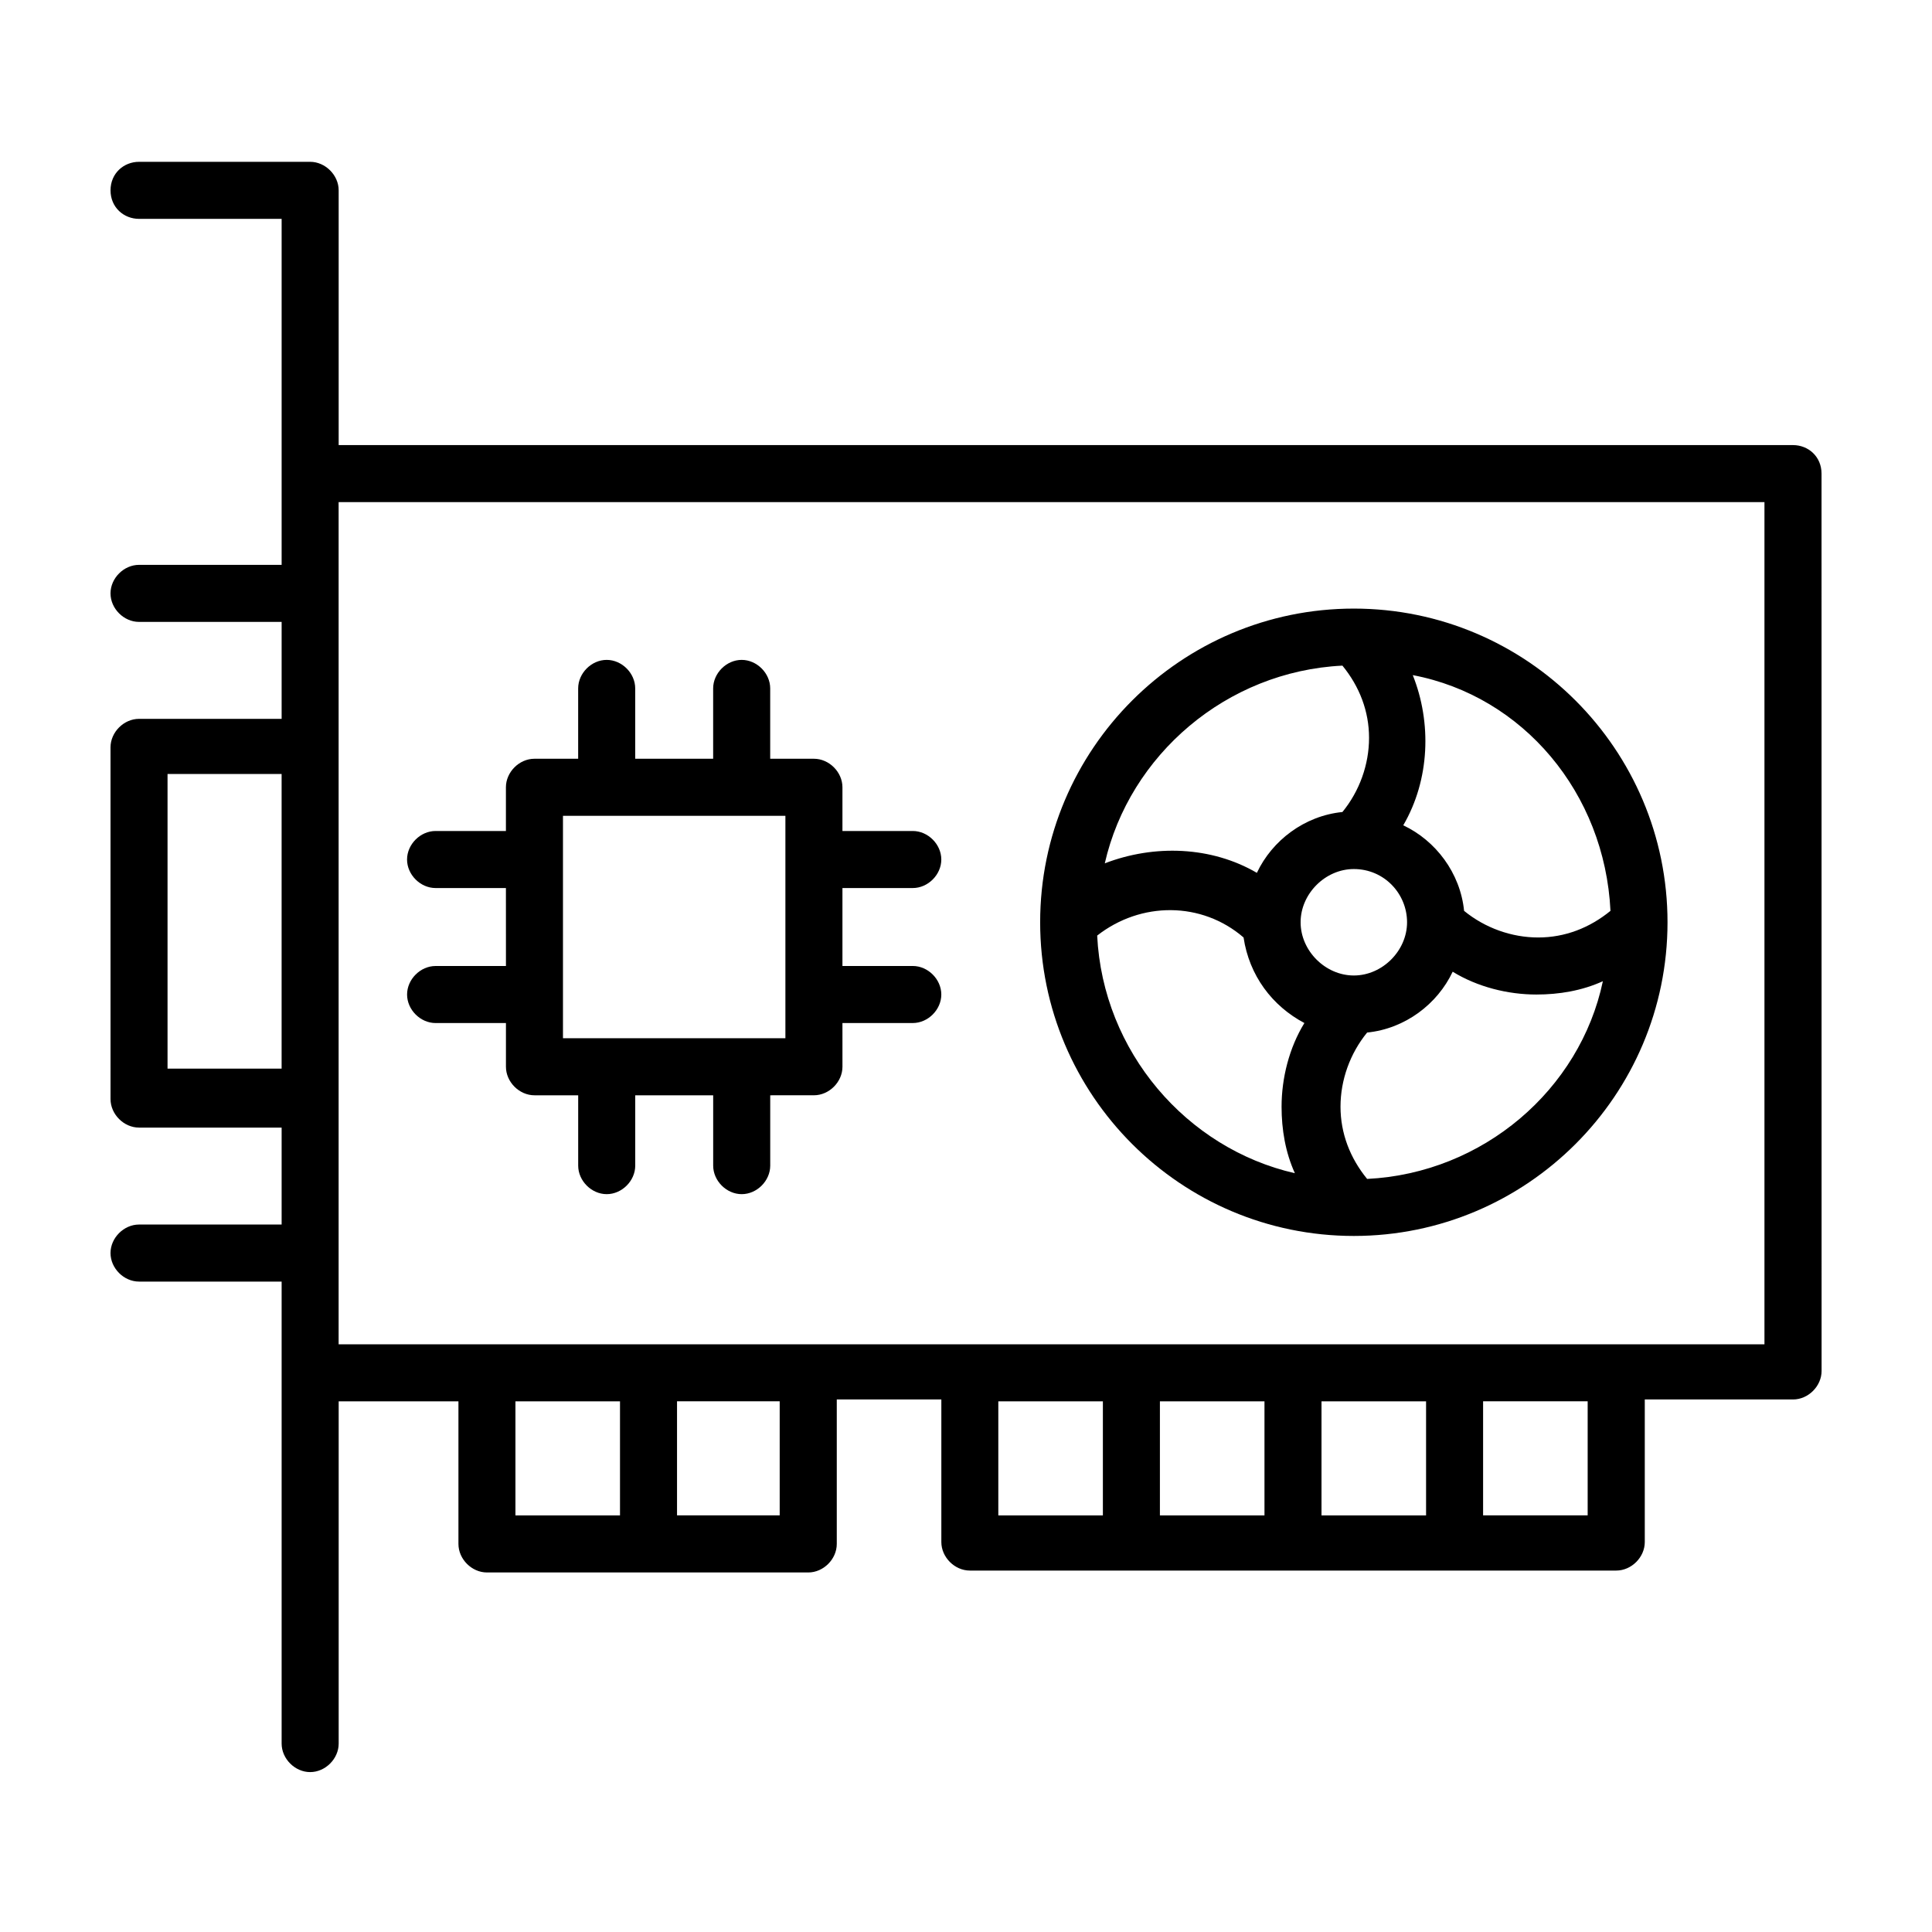
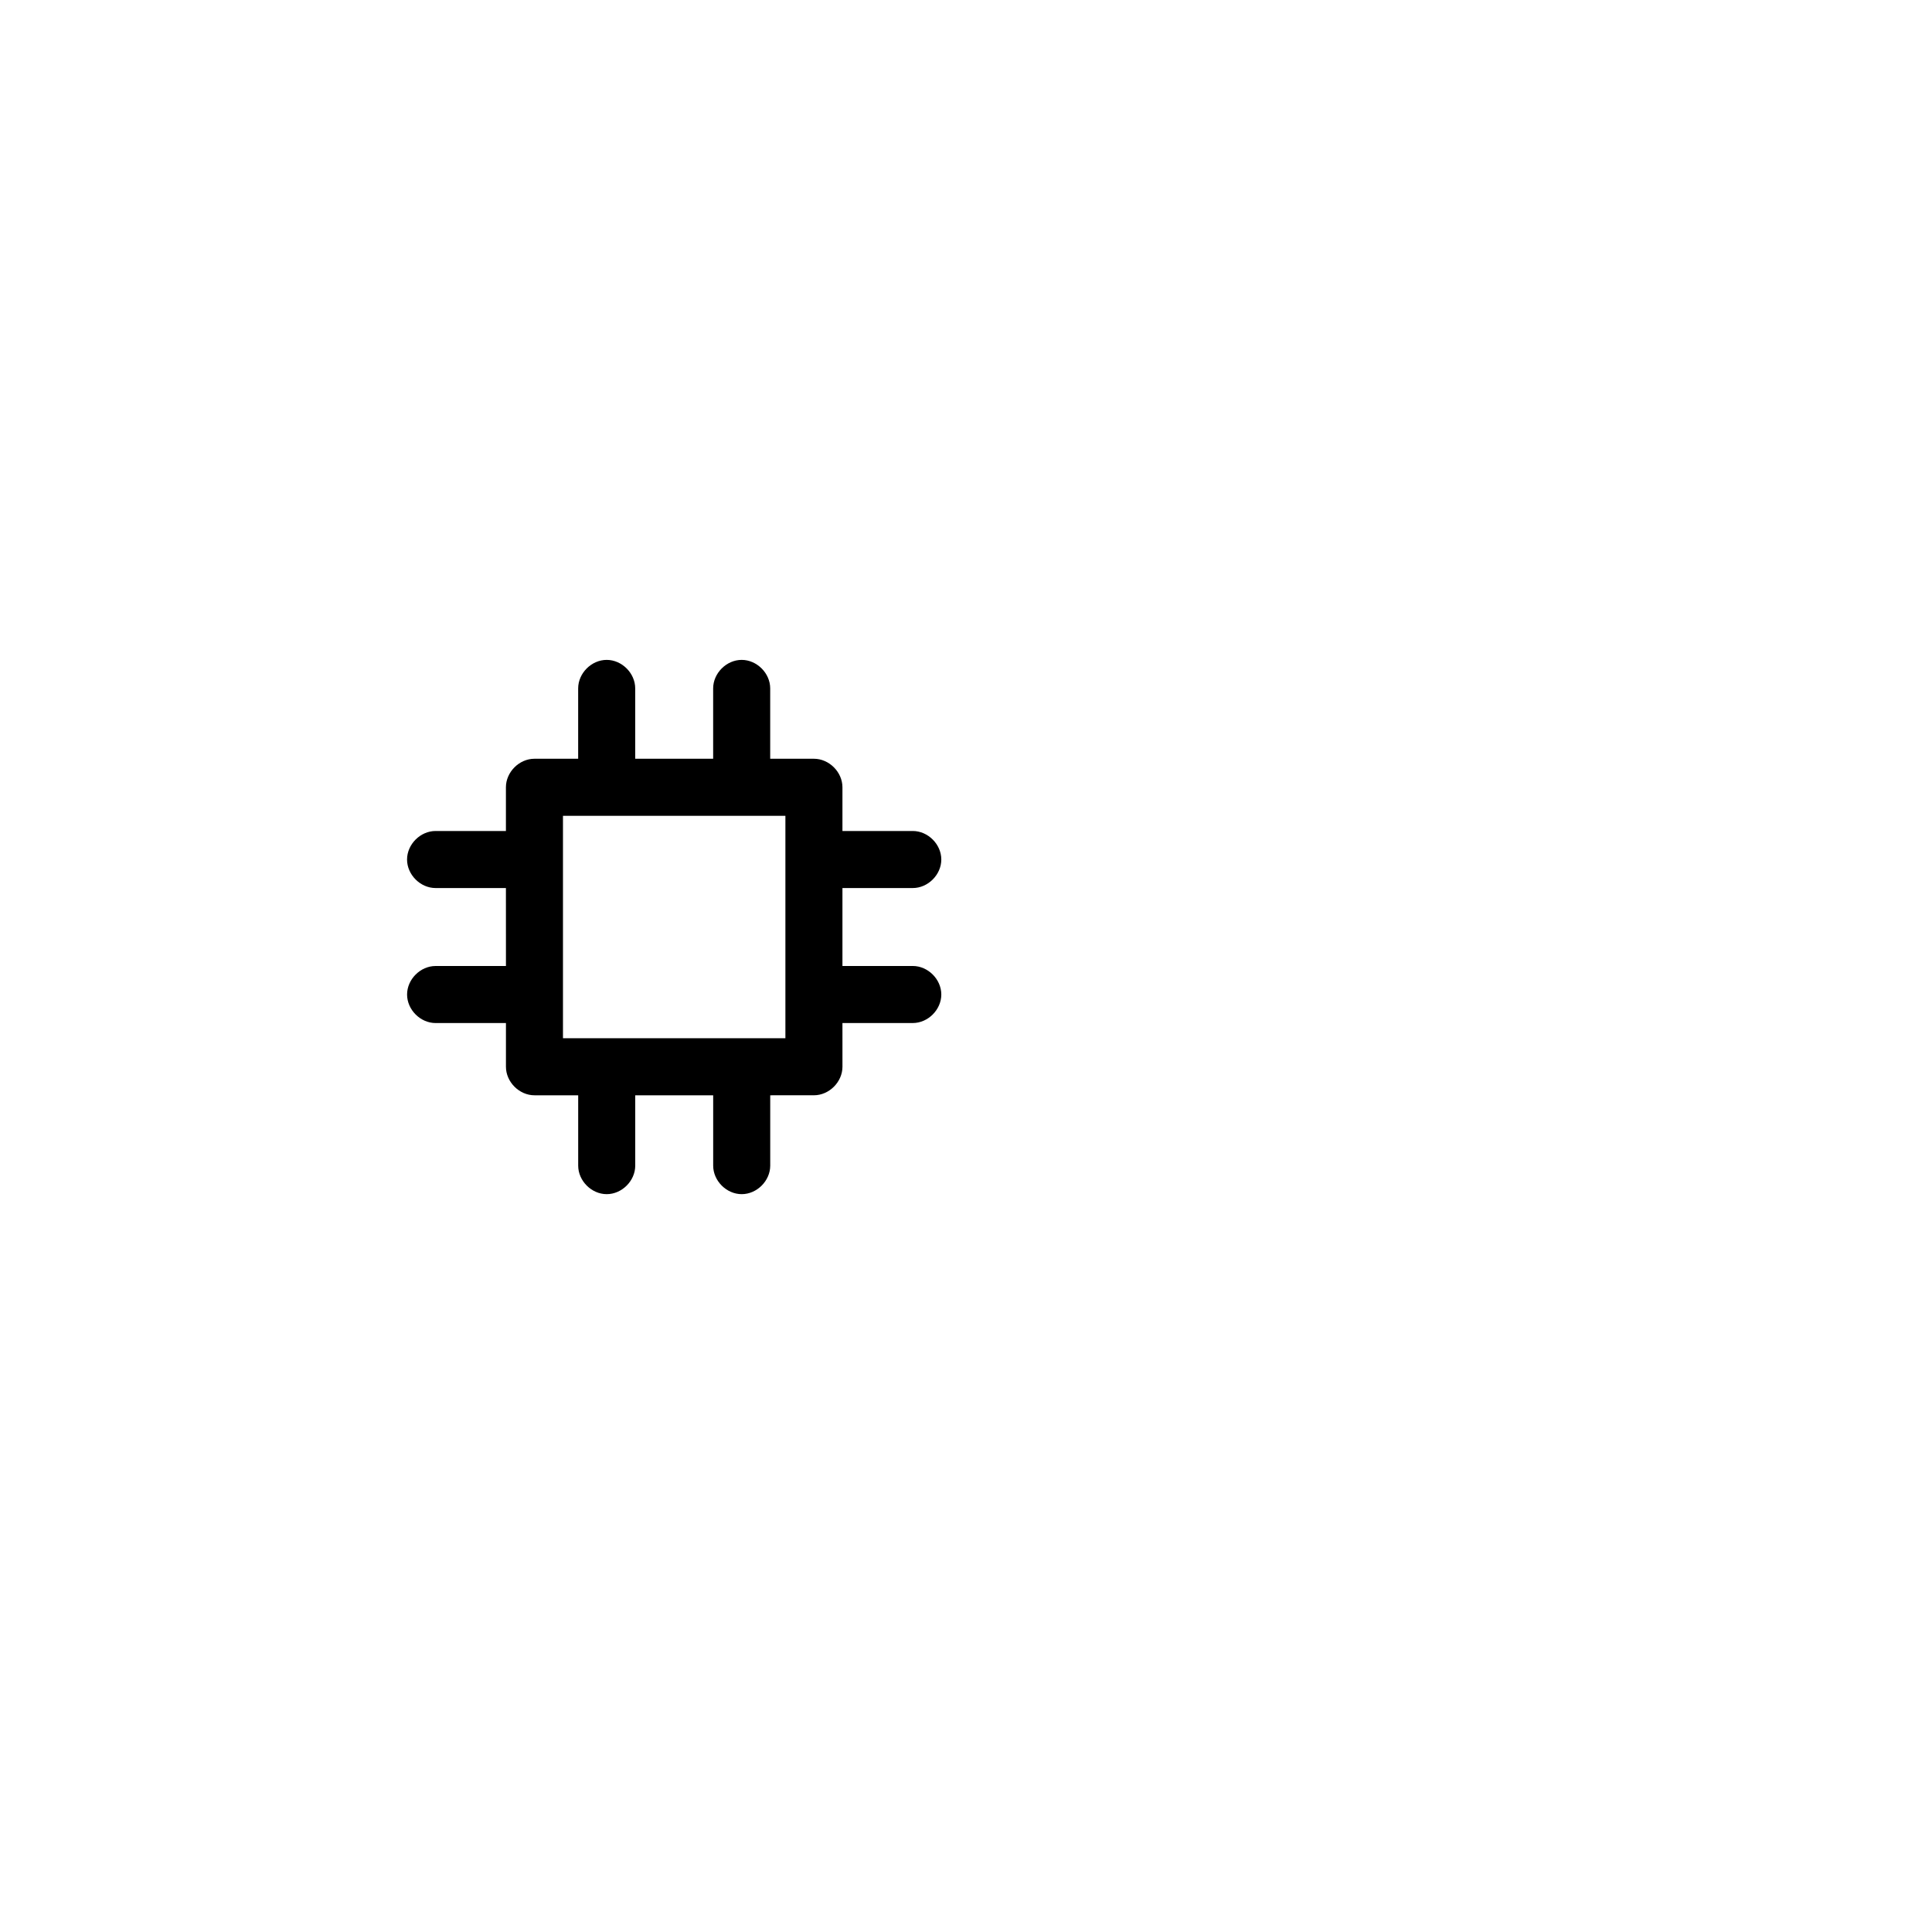
<svg xmlns="http://www.w3.org/2000/svg" fill="#000000" width="800px" height="800px" version="1.1" viewBox="144 144 512 512">
  <g>
-     <path d="m619.16 261.95h-385.41v-67.508c0-4.031-3.527-7.559-7.559-7.559h-45.344c-4.027 0-7.555 3.023-7.555 7.559 0 4.535 3.527 7.559 7.559 7.559l37.785-0.004v91.695h-37.789c-4.031 0-7.559 3.527-7.559 7.559s3.527 7.559 7.559 7.559l37.789-0.004v25.695h-37.789c-4.031 0-7.559 3.527-7.559 7.559l0.004 93.203c0 4.031 3.527 7.559 7.559 7.559h37.785v25.695l-37.789-0.004c-4.031 0-7.559 3.527-7.559 7.559s3.527 7.559 7.559 7.559h37.789v122.43c0 4.031 3.527 7.559 7.559 7.559s7.559-3.527 7.559-7.559v-90.688h31.738v37.785c0 4.031 3.527 7.559 7.559 7.559h85.145c4.031 0 7.559-3.527 7.559-7.559v-38.289h27.711v37.785c0 4.031 3.527 7.559 7.559 7.559h171.3c4.031 0 7.559-3.527 7.559-7.559v-37.785h39.297c4.031 0 7.559-3.527 7.559-7.559l-0.016-237.8c0-4.535-3.523-7.559-7.555-7.559zm-430.76 165.75v-78.594h30.23v78.09h-30.23zm92.195 87.664h27.711v30.23h-27.711zm70.031 30.227h-27.207v-30.23h27.207zm57.938-30.227h27.711v30.23h-27.711zm70.535 0v30.23h-27.711v-30.23zm42.824 0v30.23h-27.711v-30.23zm42.824 30.227h-27.711v-30.23h27.711zm46.852-45.34h-377.86v-223.19h377.86z" />
    <path d="m259.44 400c-4.031 0-7.559 3.527-7.559 7.559s3.527 7.559 7.559 7.559h18.641v11.586c0 4.031 3.527 7.559 7.559 7.559h11.586v18.641c0 4.031 3.527 7.559 7.559 7.559s7.559-3.527 7.559-7.559v-18.641h20.656v18.641c0 4.031 3.527 7.559 7.559 7.559s7.559-3.527 7.559-7.559v-18.641l11.582-0.004c4.031 0 7.559-3.527 7.559-7.559l-0.004-11.586h18.641c4.031 0 7.559-3.527 7.559-7.559s-3.527-7.559-7.559-7.559h-18.641v-20.656h18.641c4.031 0 7.559-3.527 7.559-7.559s-3.527-7.559-7.559-7.559h-18.641v-11.586c0-4.031-3.527-7.559-7.559-7.559h-11.586v-18.641c0-4.031-3.527-7.559-7.559-7.559s-7.559 3.527-7.559 7.559v18.641h-20.656v-18.641c0-4.031-3.527-7.559-7.559-7.559s-7.559 3.527-7.559 7.559v18.641h-11.586c-4.031 0-7.559 3.527-7.559 7.559v11.586h-18.641c-4.031 0-7.559 3.527-7.559 7.559s3.527 7.559 7.559 7.559h18.641l0.008 20.66zm33.754-39.801h58.945v58.945h-58.945z" />
-     <path d="m502.78 471.54c45.848 0 83.129-37.281 83.129-83.129s-37.281-83.129-83.129-83.129-83.129 37.281-83.129 83.129 37.281 83.129 83.129 83.129zm-68.016-79.602c11.586-9.07 27.711-9.07 38.793 0.504 1.512 10.078 7.559 18.137 16.121 22.672-4.031 6.551-6.047 14.609-6.047 22.168 0 6.047 1.008 12.09 3.527 17.633-28.715-6.551-50.883-32.242-52.395-62.977zm68.016-17.633c8.062 0 14.105 6.551 14.105 14.105 0 7.559-6.551 14.105-14.105 14.105-7.559 0-14.105-6.551-14.105-14.105-0.004-7.555 6.547-14.105 14.105-14.105zm3.523 82.121c-4.535-5.543-7.055-12.09-7.055-19.145s2.519-14.105 7.055-19.648c10.078-1.008 18.641-7.559 22.672-16.121 6.551 4.031 14.609 6.047 22.168 6.047 6.047 0 12.09-1.008 17.633-3.527-6.043 28.715-31.738 50.883-62.473 52.395zm64.488-71.039c-5.543 4.535-12.09 7.055-19.145 7.055-7.055 0-14.105-2.519-19.648-7.055-1.008-10.078-7.559-18.641-16.121-22.672 7.055-12.09 7.559-27.207 2.519-39.801 29.219 5.543 50.883 31.238 52.395 62.473zm-71.035-64.988c4.535 5.543 7.055 12.09 7.055 19.145 0 7.055-2.519 14.105-7.055 19.648-10.078 1.008-18.641 7.559-22.672 16.121-12.09-7.055-27.207-7.559-40.305-2.519 6.547-28.719 32.242-50.887 62.977-52.395z" />
  </g>
</svg>